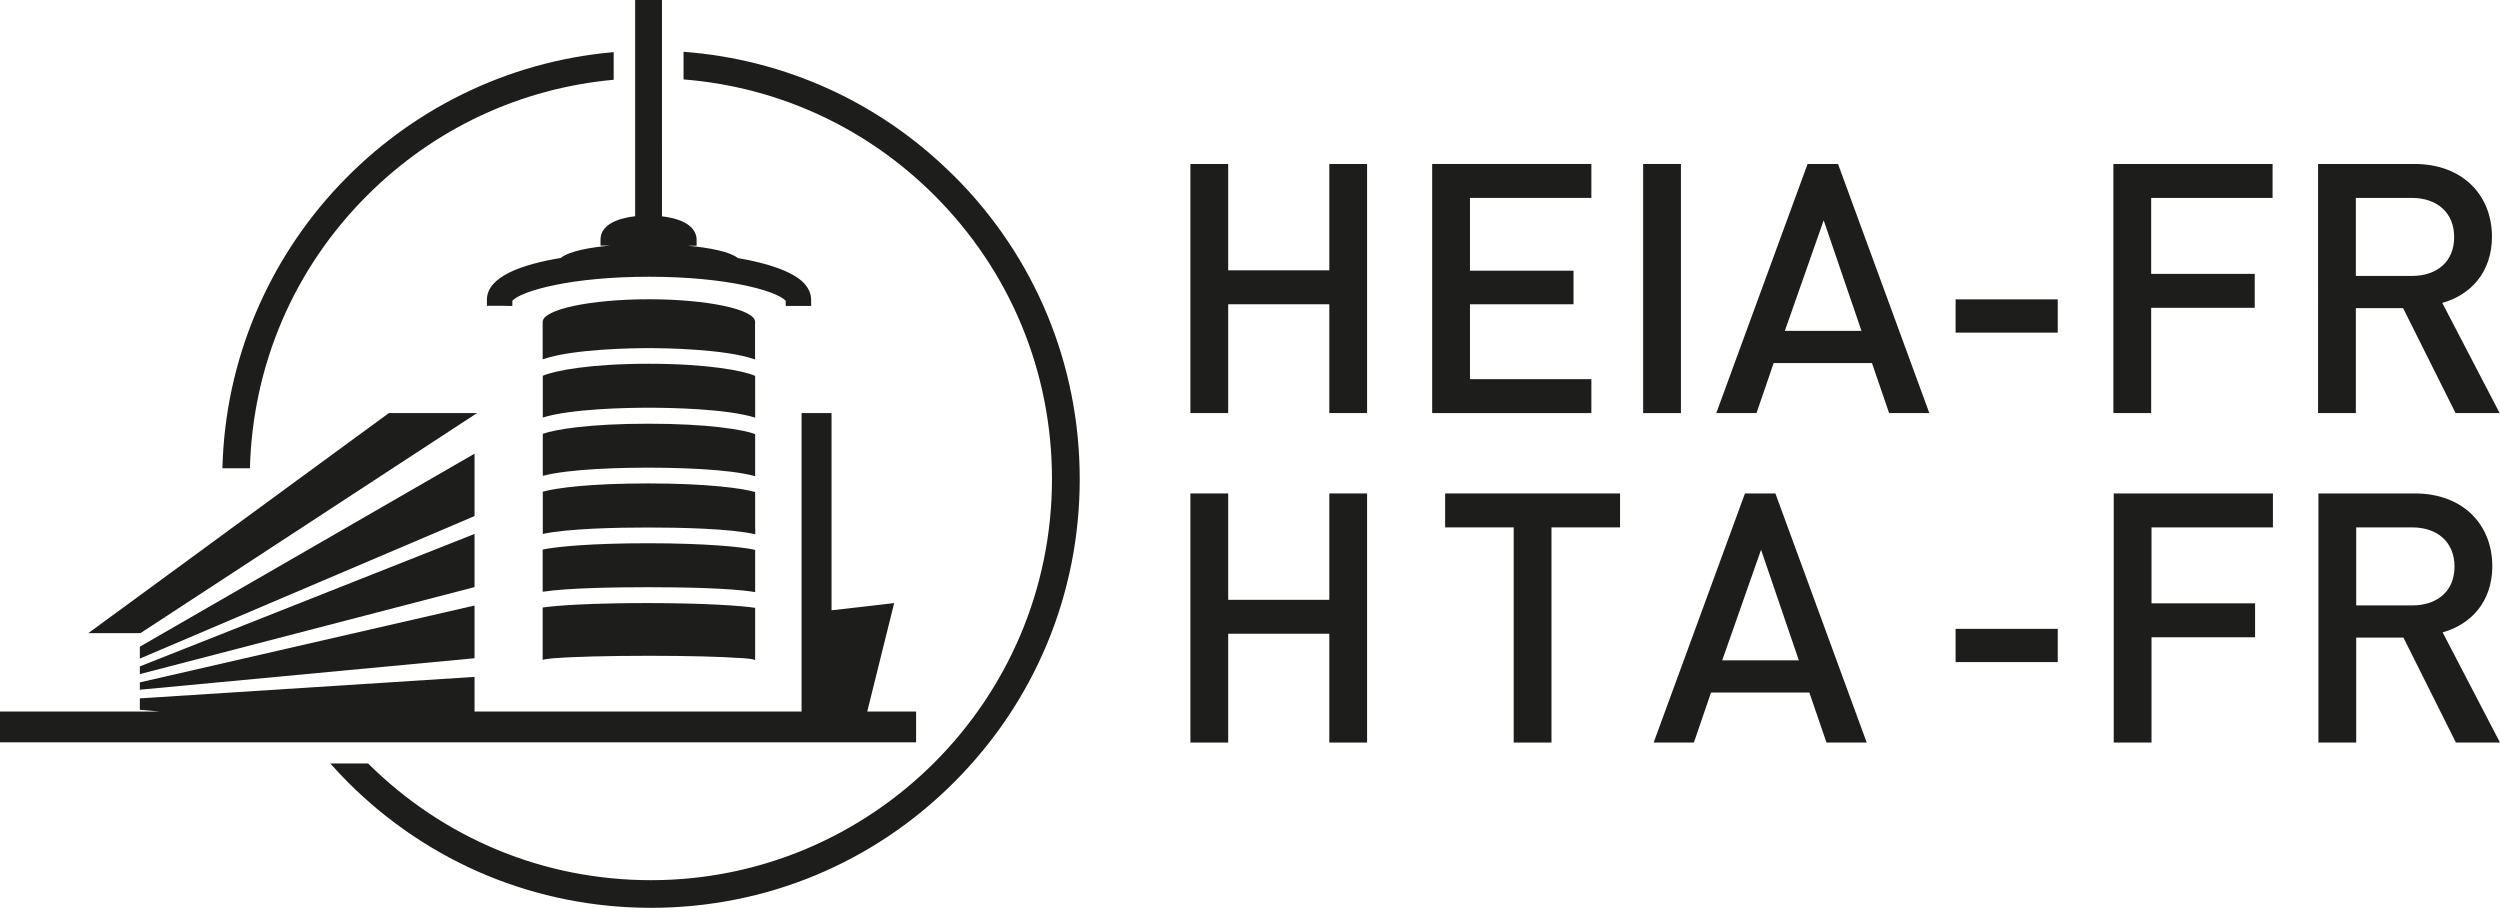
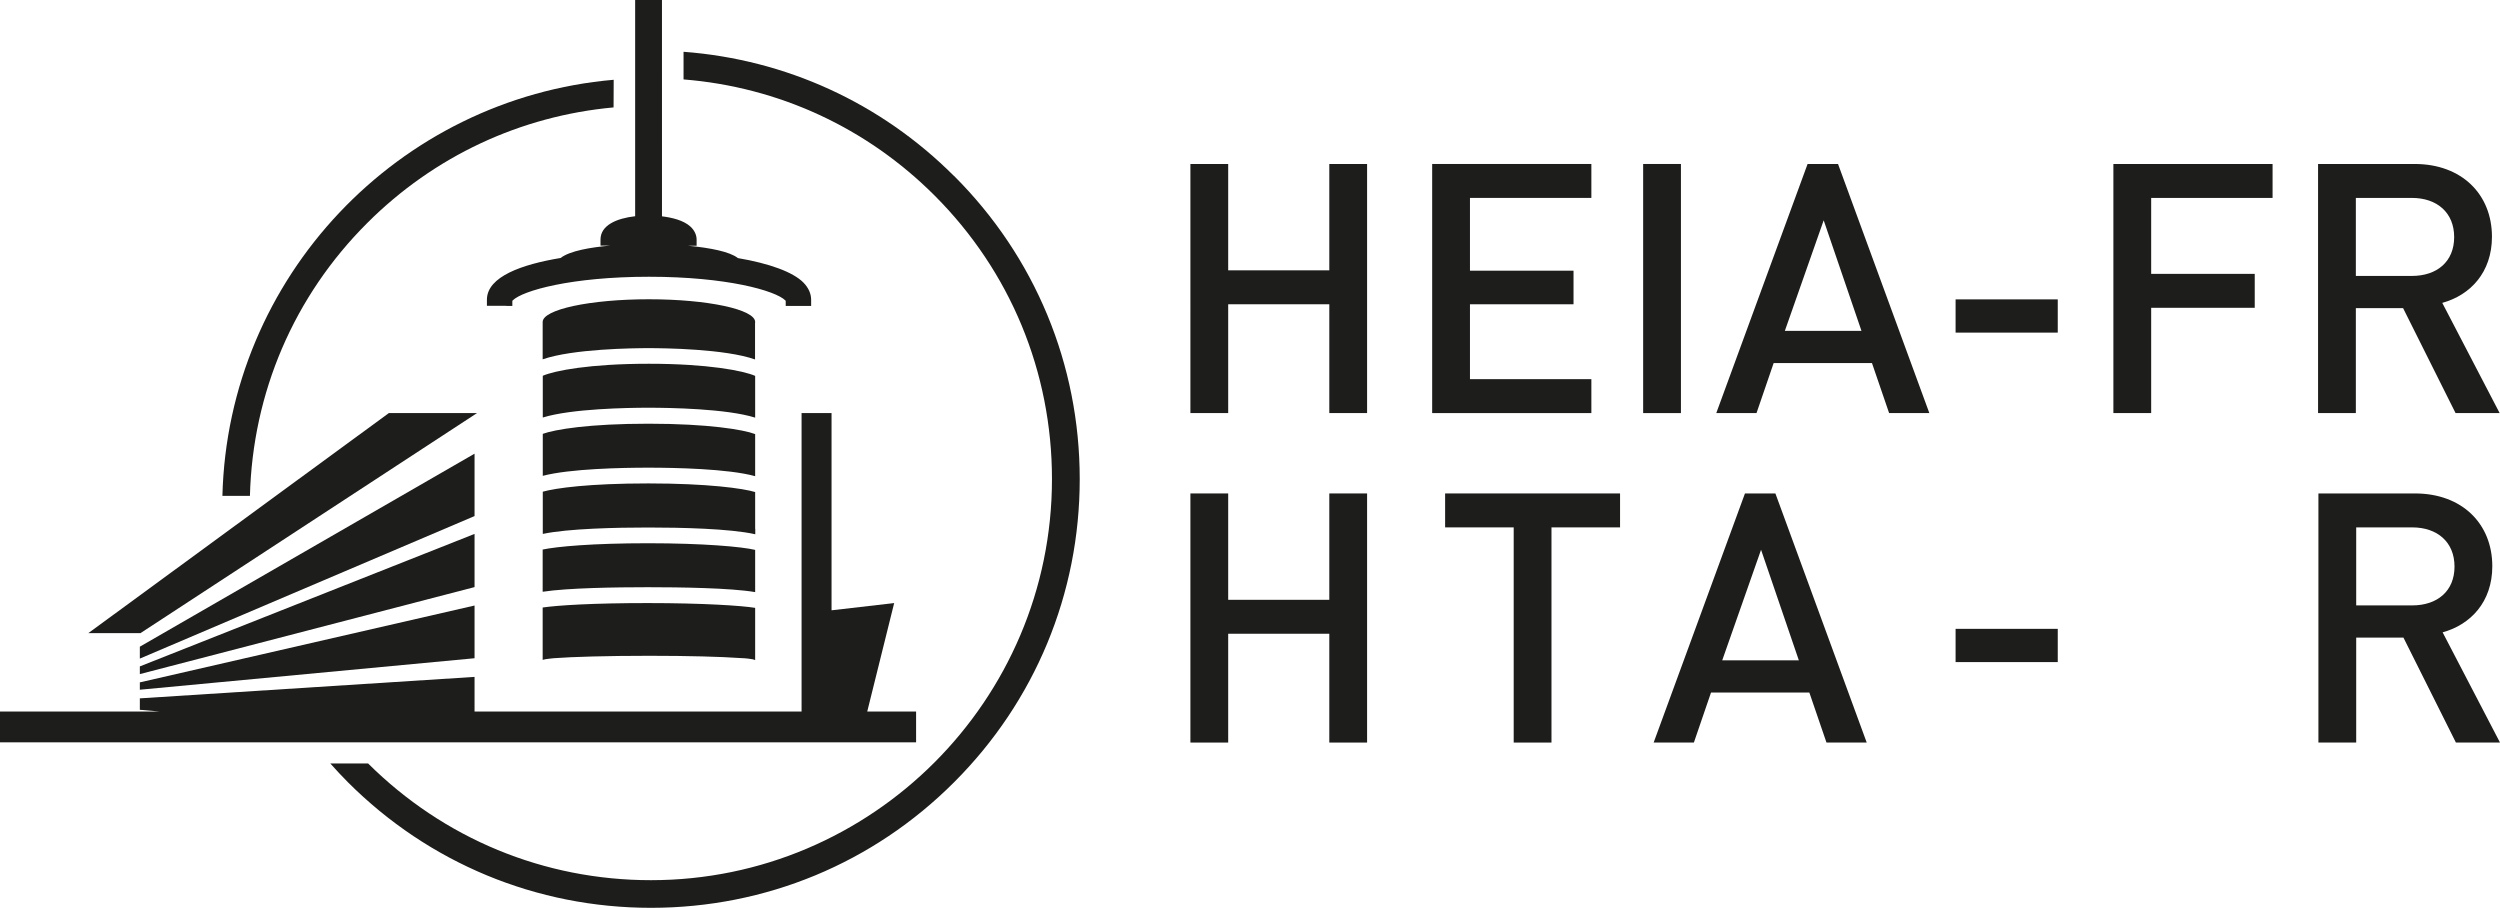
<svg xmlns="http://www.w3.org/2000/svg" id="Ebene_2" data-name="Ebene 2" viewBox="0 0 214.36 77.84">
  <defs>
    <style>
      .cls-1 {
        fill-rule: evenodd;
      }

      .cls-1, .cls-2 {
        fill: #1d1d1b;
      }
    </style>
  </defs>
  <g id="Calque_1" data-name="Calque 1">
    <g>
      <g>
        <path class="cls-2" d="M113.98,35.42v-9.33h-8.67v9.33h-3.24V14.06h3.24v9.12h8.67v-9.12h3.24v21.36h-3.24Z" />
        <path class="cls-2" d="M122.8,35.42V14.06h13.65v2.91h-10.41v6.24h8.88v2.88h-8.88v6.42h10.41v2.91h-13.65Z" />
        <path class="cls-2" d="M140.89,35.42V14.06h3.24v21.36h-3.24Z" />
        <path class="cls-2" d="M161.98,35.42l-1.47-4.29h-8.43l-1.47,4.29h-3.45l7.83-21.36h2.61l7.83,21.36h-3.45ZM156.37,18.89l-3.33,9.48h6.57l-3.24-9.48Z" />
        <path class="cls-2" d="M167.68,28.52v-2.85h8.76v2.85h-8.76Z" />
        <path class="cls-2" d="M184.45,16.97v6.51h8.88v2.91h-8.88v9.03h-3.24V14.06h13.65v2.91h-10.41Z" />
        <path class="cls-2" d="M210.55,35.42l-4.5-9h-4.05v9h-3.24V14.06h8.28c4.05,0,6.63,2.61,6.63,6.24,0,3.06-1.86,5.01-4.26,5.67l4.92,9.45h-3.78ZM206.8,16.97h-4.8v6.69h4.8c2.16,0,3.63-1.23,3.63-3.33s-1.47-3.36-3.63-3.36Z" />
        <path class="cls-2" d="M113.98,63.67v-9.33h-8.67v9.33h-3.24v-21.36h3.24v9.12h8.67v-9.12h3.24v21.36h-3.24Z" />
        <path class="cls-2" d="M133.03,45.22v18.45h-3.24v-18.45h-5.88v-2.91h15v2.91h-5.88Z" />
        <path class="cls-2" d="M156.61,63.67l-1.47-4.29h-8.43l-1.47,4.29h-3.45l7.83-21.36h2.61l7.83,21.36h-3.45ZM151,47.14l-3.33,9.48h6.57l-3.24-9.48Z" />
        <path class="cls-2" d="M167.68,56.77v-2.85h8.76v2.85h-8.76Z" />
-         <path class="cls-2" d="M184.48,45.22v6.51h8.88v2.91h-8.88v9.03h-3.24v-21.36h13.65v2.91h-10.41Z" />
        <path class="cls-2" d="M210.58,63.67l-4.5-9h-4.05v9h-3.24v-21.36h8.28c4.05,0,6.63,2.61,6.63,6.24,0,3.06-1.86,5.01-4.26,5.67l4.92,9.45h-3.78ZM206.83,45.22h-4.8v6.69h4.8c2.16,0,3.63-1.23,3.63-3.33s-1.47-3.36-3.63-3.36Z" />
      </g>
-       <path class="cls-2" d="M52.62,6.84v-2.37c-18.48,1.6-33.08,16.91-33.55,35.68h2.36c.23-8.84,3.77-17.12,10.05-23.39,5.74-5.74,13.15-9.19,21.13-9.92Z" />
+       <path class="cls-2" d="M52.62,6.84c-18.48,1.6-33.08,16.91-33.55,35.68h2.36c.23-8.84,3.77-17.12,10.05-23.39,5.74-5.74,13.15-9.19,21.13-9.92Z" />
      <path class="cls-2" d="M81.8,15.09c-6.28-6.28-14.43-9.99-23.19-10.65v2.37c8.13.65,15.69,4.12,21.52,9.95,6.5,6.5,10.07,15.13,10.07,24.32,0,18.96-15.43,34.39-34.39,34.39-9.16,0-17.76-3.56-24.25-10.01h-3.24c.49.55.99,1.09,1.51,1.61,6.94,6.94,16.17,10.77,25.99,10.77s19.05-3.82,25.99-10.77c6.94-6.94,10.77-16.17,10.77-25.99s-3.82-19.05-10.77-25.99Z" />
      <g>
        <polygon class="cls-1" points="78.43 61.01 74.36 61.01 76.67 51.71 71.3 52.33 71.3 35.42 68.73 35.42 68.73 61.01 40.69 61.01 40.69 58.04 11.99 59.88 11.99 60.86 13.7 61.01 .12 61.01 0 61.01 0 61.13 0 63.54 0 63.65 .12 63.65 78.43 63.65 78.55 63.65 78.55 63.54 78.55 61.13 78.55 61.01 78.43 61.01" />
        <polygon class="cls-1" points="40.9 35.42 39.69 35.42 33.34 35.42 7.57 54.29 12.04 54.29 40.9 35.42" />
        <path class="cls-1" d="M43.41,26.23h.52v-.43s.02-.02.03-.04c.84-.84,5.03-2.03,11.69-2.03s10.84,1.19,11.69,2.03c.01.02.02.03.03.04v.43h2.18v-.52c0-.54-.23-1.04-.67-1.49-.9-.9-2.91-1.63-5.61-2.09-.67-.54-2.35-.88-4.29-1.06h.75v-.52c0-.41-.19-.81-.53-1.12-.6-.55-1.61-.78-2.44-.88V0h-2.3v18.54c-1.58.18-2.97.77-2.97,2v.52h.81c-1.67.15-3.45.45-4.23,1.06-3.26.54-6.32,1.58-6.32,3.58v.52h1.66Z" />
        <polygon class="cls-1" points="40.69 38.9 11.99 55.45 11.99 56.47 40.69 44.25 40.69 38.9" />
        <polygon class="cls-1" points="40.69 45.78 11.99 57.14 11.99 57.8 40.69 50.34 40.69 45.78" />
        <polygon class="cls-2" points="11.99 59.14 40.69 56.44 40.69 51.92 11.99 58.51 11.99 59.14" />
        <path class="cls-2" d="M64.75,27.65s0-.03,0-.04c0-1.08-4.08-1.95-9.11-1.95s-9.11.87-9.11,1.95v3.2c2.59-.9,7.79-.96,9.09-.96s6.54.06,9.12.97v-3.16Z" />
        <path class="cls-1" d="M64.75,34.64v-2.41c-.99-.44-4.05-1.04-9.12-1.04s-8.07.59-9.09,1.03v3.58c2.46-.76,7.28-.84,9.07-.84s6.7.08,9.14.85v-1.17Z" />
        <path class="cls-1" d="M64.75,38.3v-1.08c-.99-.38-4.03-.89-9.14-.89s-8.02.49-9.07.87v3.6c2.33-.61,6.8-.7,9.05-.7s6.87.09,9.16.73v-2.52Z" />
        <path class="cls-1" d="M64.75,45.34v-3.15c-1.01-.31-4.07-.74-9.16-.74s-7.95.4-9.05.71v3.62c2.18-.46,6.3-.55,9.04-.55s7.04.09,9.18.58v-.46Z" />
        <path class="cls-2" d="M64.75,48.99v-1.84c-1.12-.27-4.43-.57-9.18-.57s-7.8.28-9.04.54v3.62c2.15-.33,6.3-.39,9.02-.39s7.11.06,9.2.42v-1.78Z" />
        <path class="cls-2" d="M55.65,56.23c3.42,0,6.22.08,7.75.19.17,0,.7.03,1.07.1.06,0,.1.02.13.03.06.01.11.03.15.05v-.24h0v-4.24c-1.16-.19-4.47-.41-9.2-.41s-7.71.19-9.02.38v4.49c.07-.02.16-.04.26-.06.09-.02.22-.03.38-.05.23-.03.43-.04.43-.04h0c1.45-.11,4.39-.2,8.04-.2Z" />
      </g>
    </g>
  </g>
</svg>